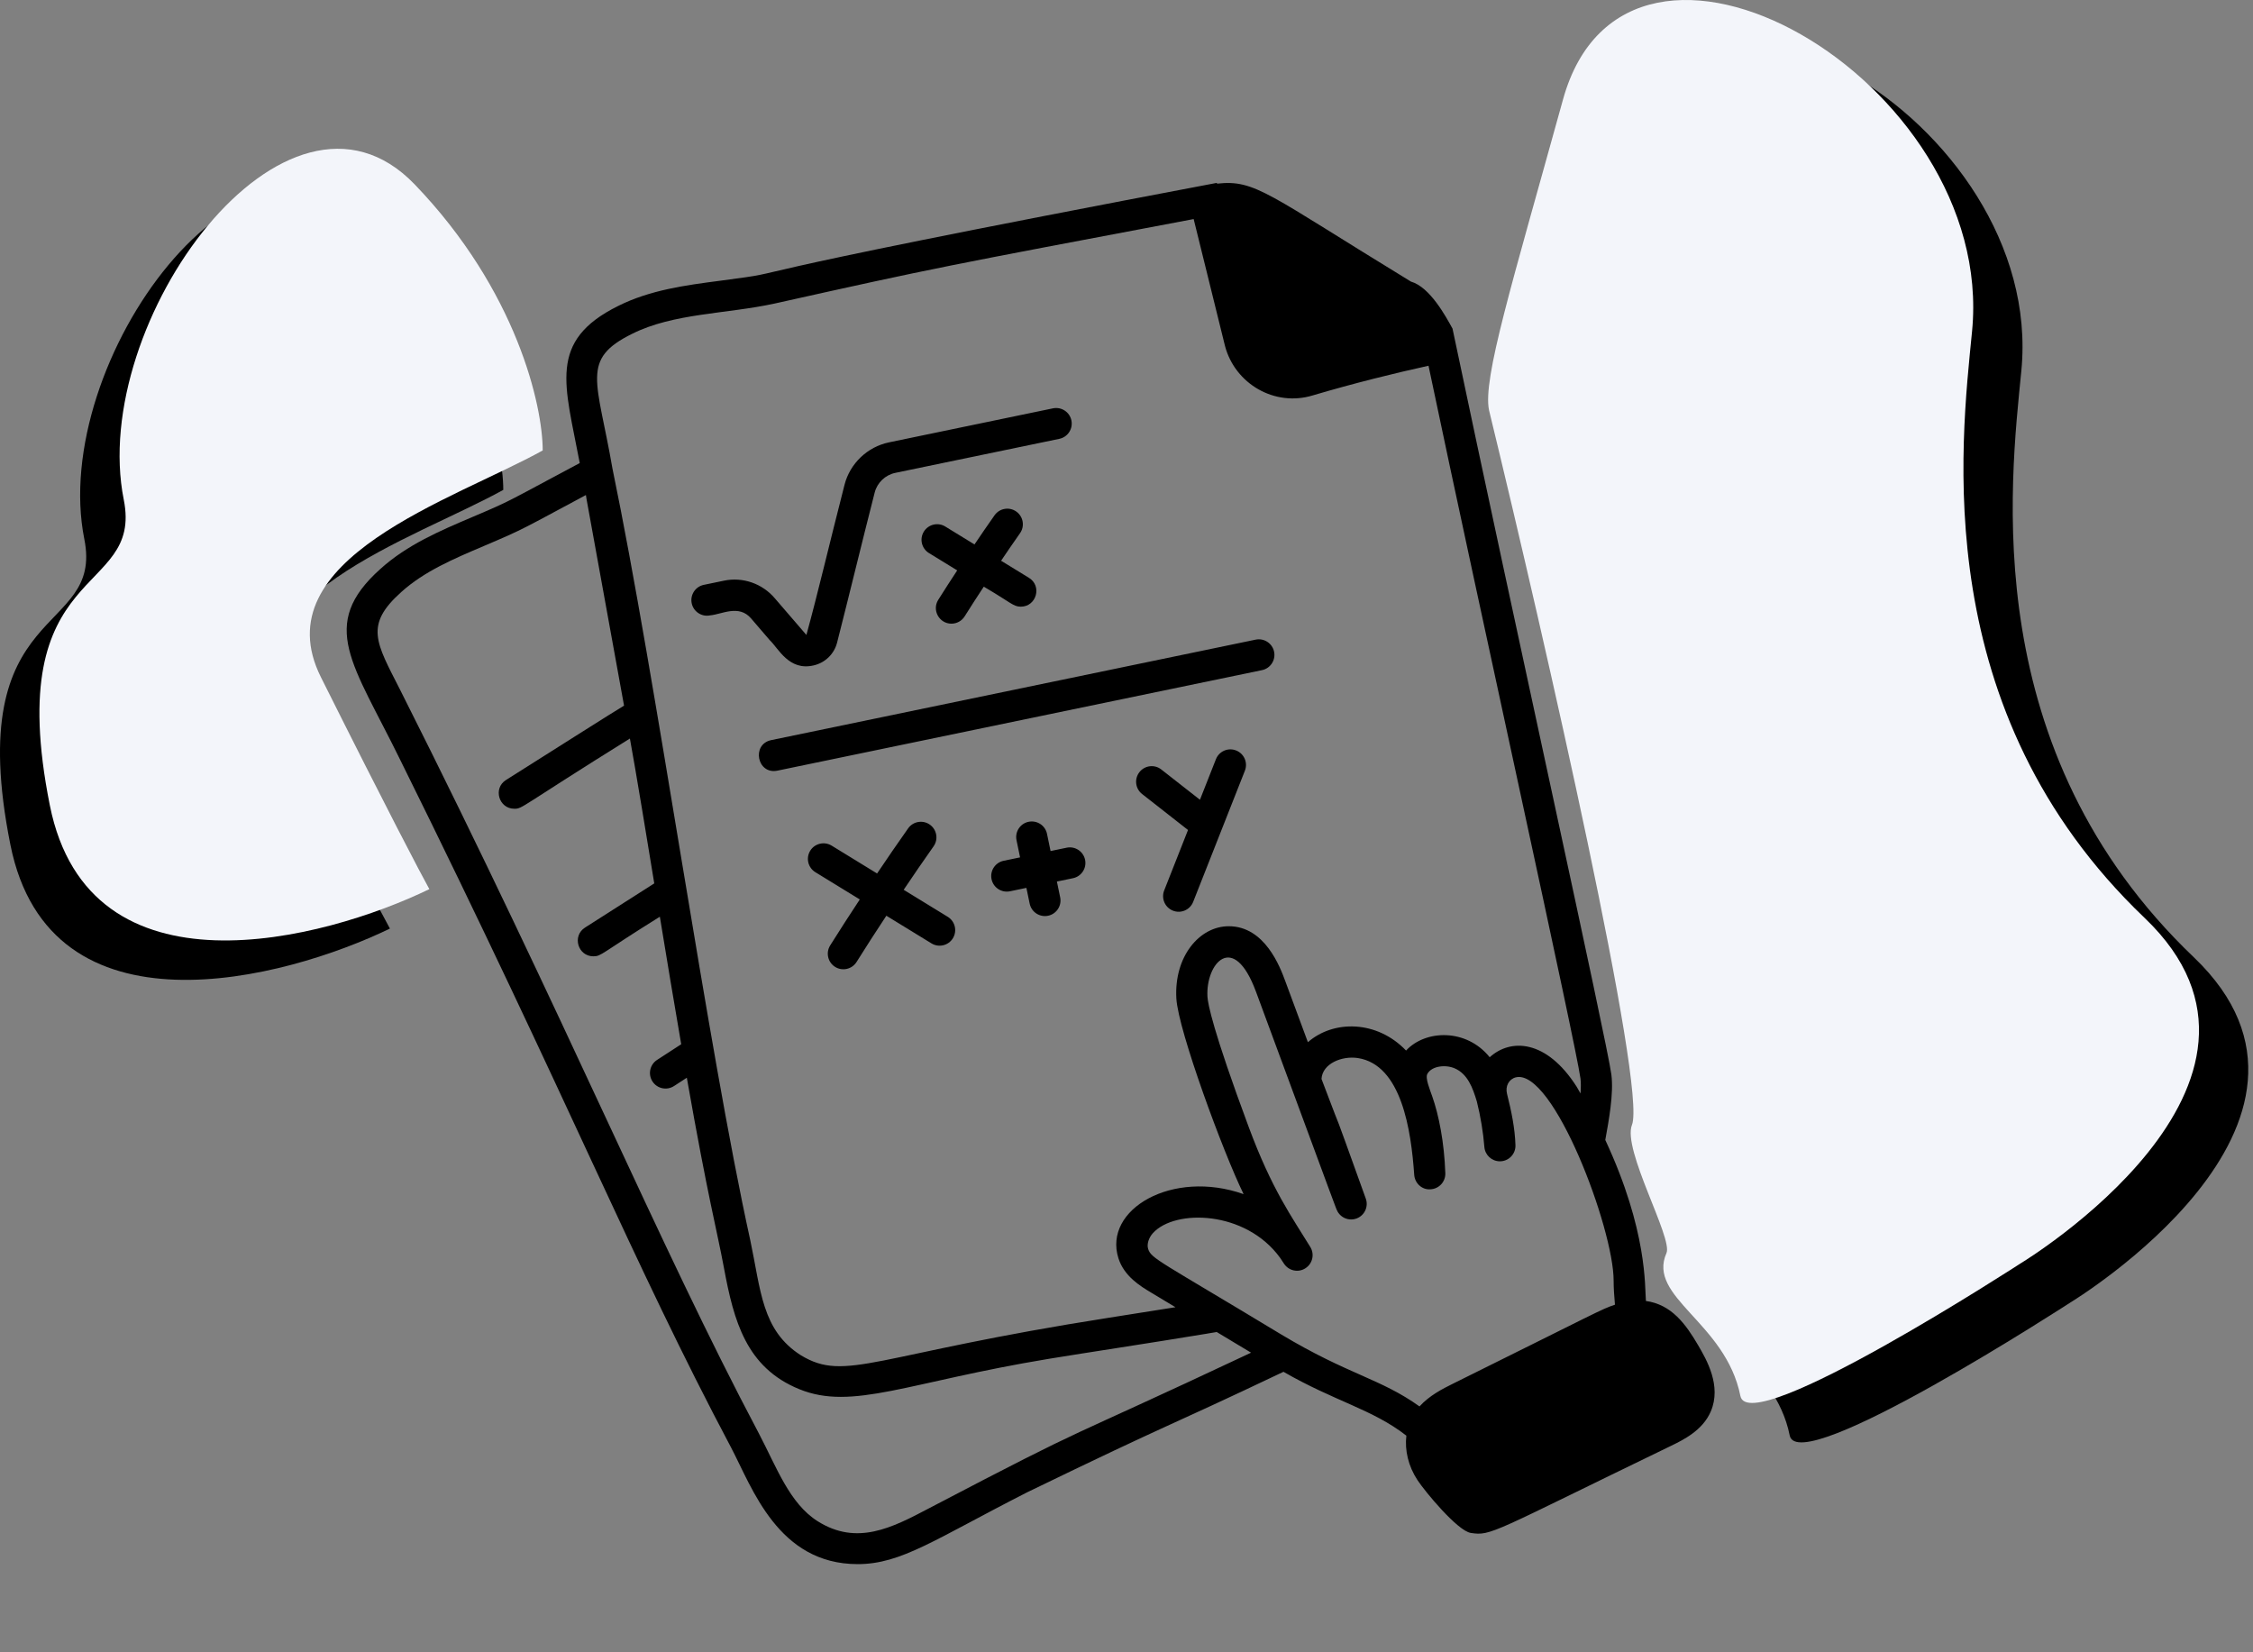
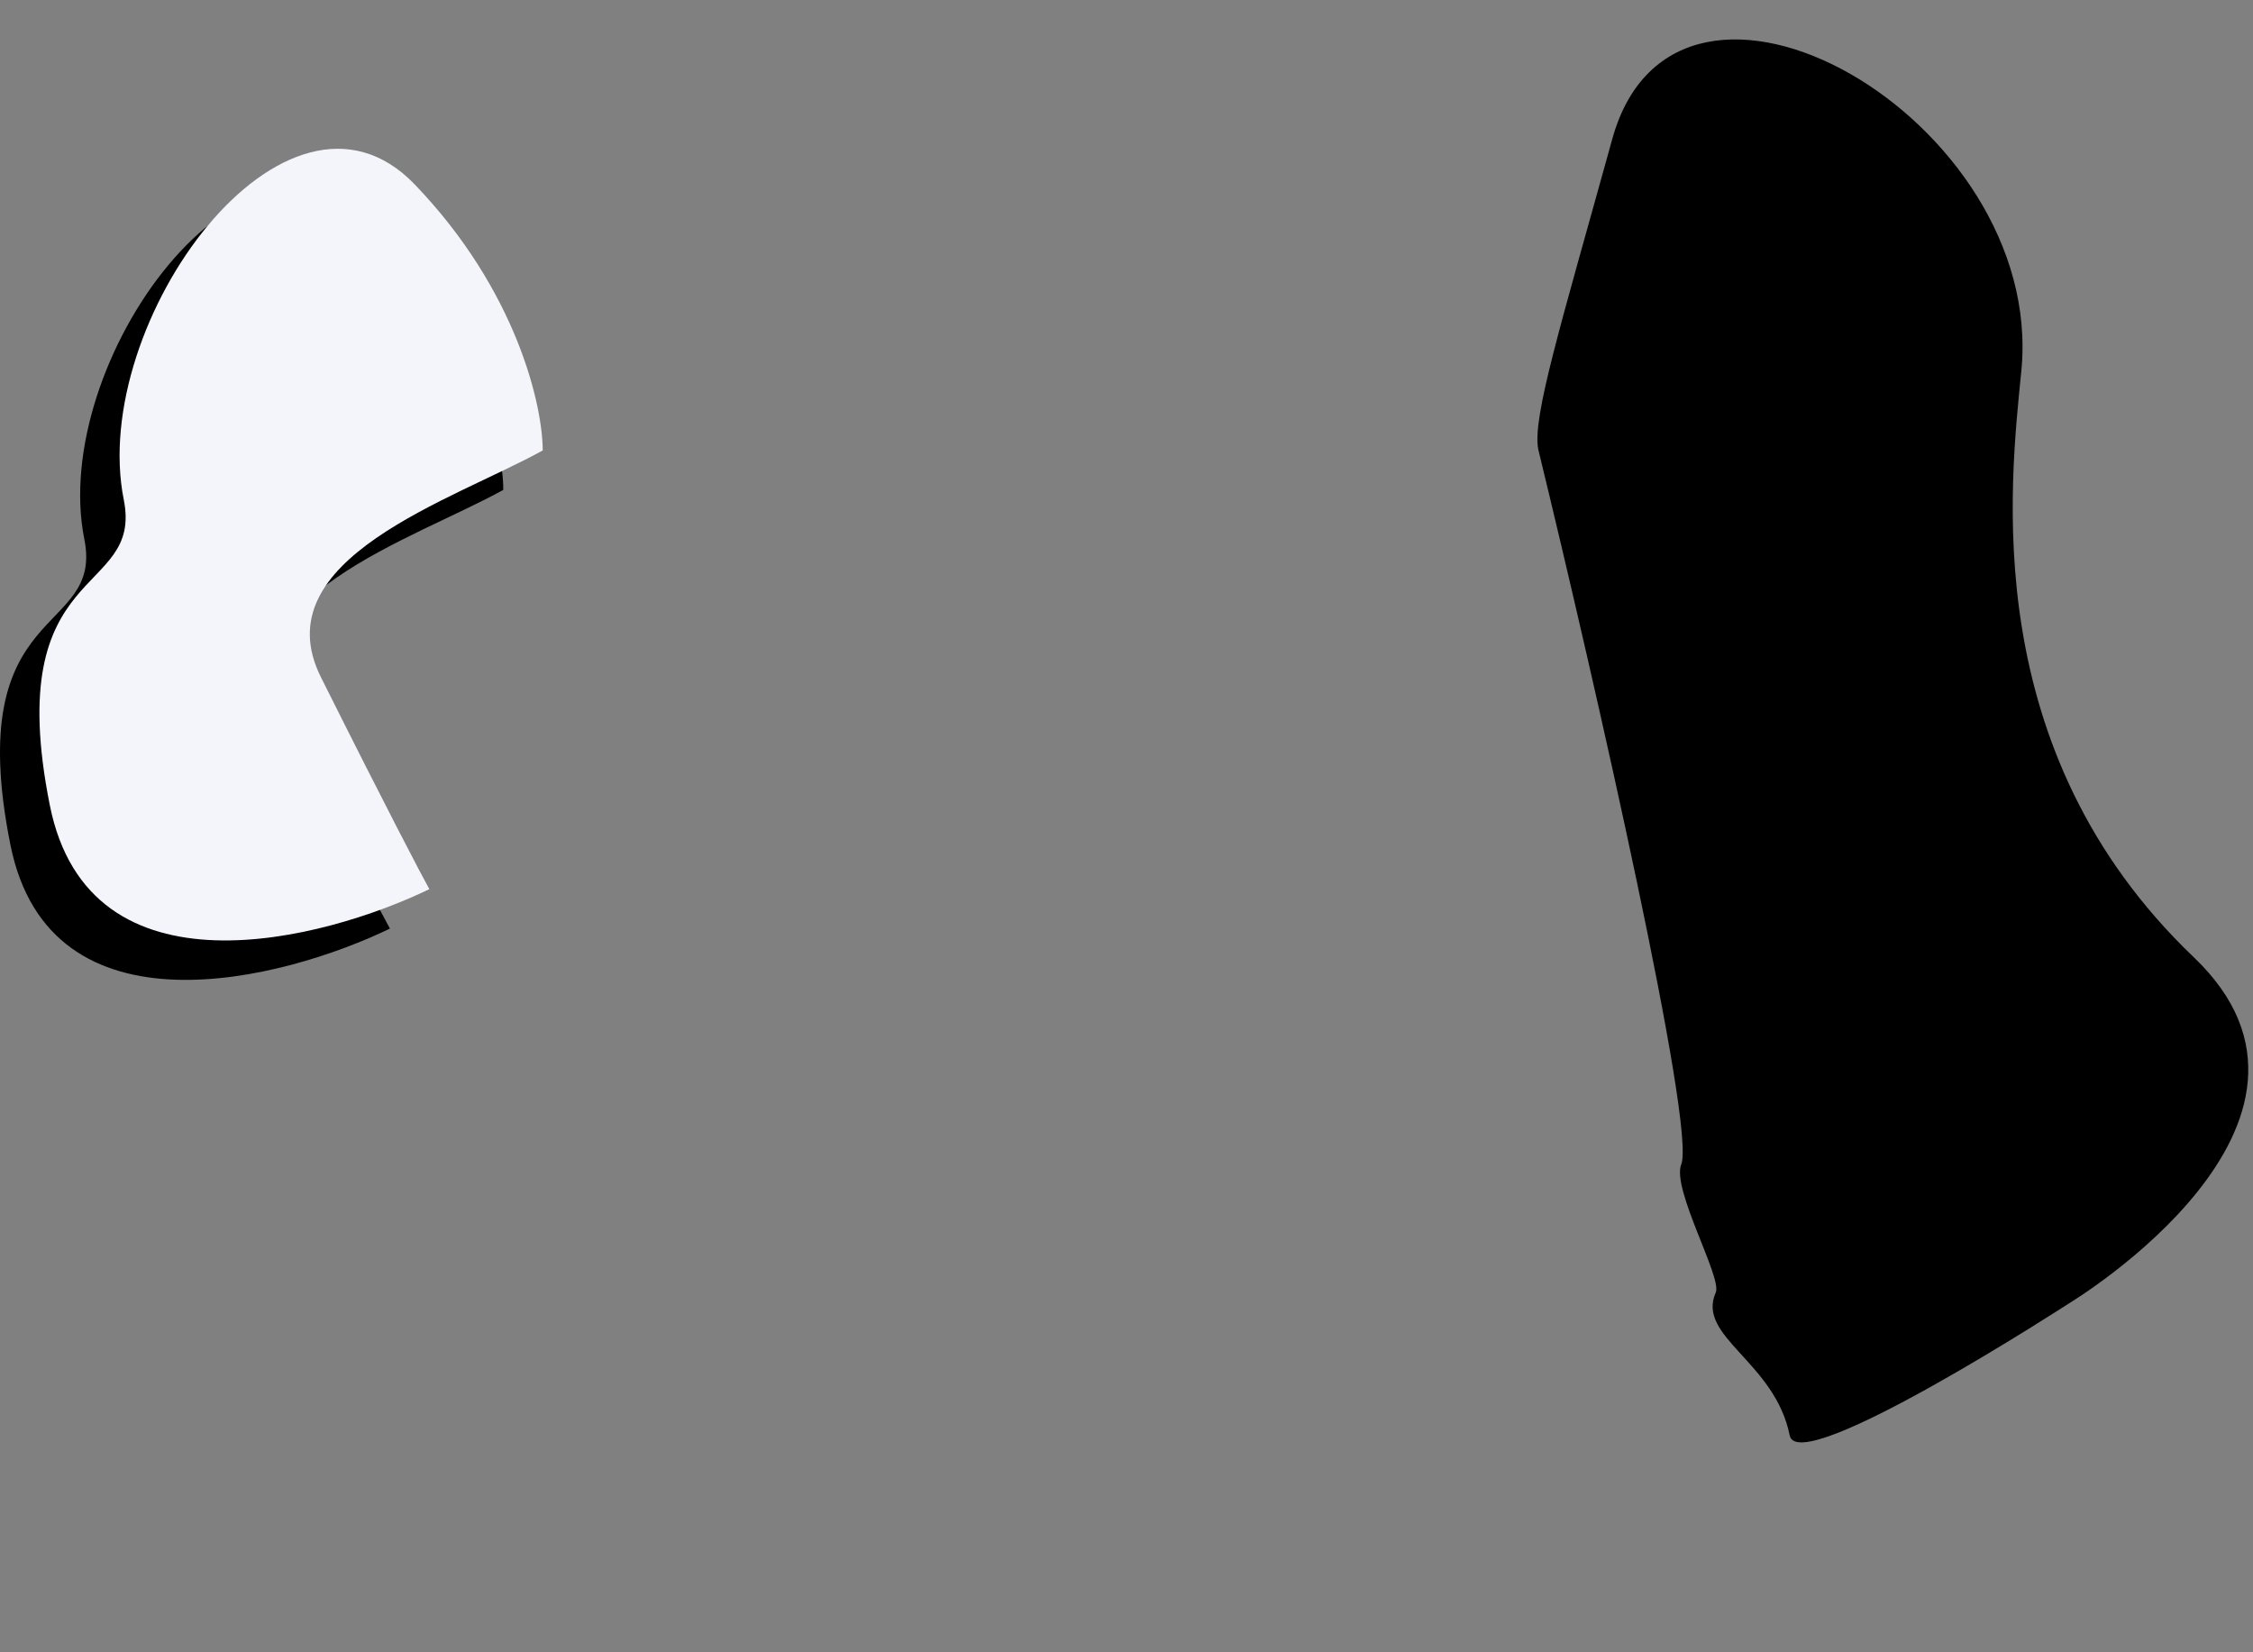
<svg xmlns="http://www.w3.org/2000/svg" width="390" height="286" viewBox="0 0 390 286" fill="none">
  <rect x="0" y="0" width="390" height="286" fill="#808080" stroke="none" />
  <g clip-path="url(#clip0_210_66181)">
    <path d="M284.913 225.188C284.698 222.748 285.219 213.068 277.879 197.318C278.477 194.019 279.36 189.309 278.932 185.995C278.139 180.112 262.257 108.375 251.434 56.879C250.272 54.768 247.53 49.688 244.241 48.742C219.291 33.516 217.328 31.061 210.668 31.789L210.635 31.656C116.267 49.545 140.656 46.484 124.616 48.598C118.696 49.373 112.573 50.177 107.021 52.951C94.727 59.037 97.814 66.608 100.355 80.152C87.339 87.073 88.858 86.483 81.707 89.519C76.199 91.861 70.504 94.28 65.864 98.461C54.963 108.211 61.155 114.903 69.322 131.614C98.876 191.305 109.348 218.116 126.571 250.595C130.201 257.49 134.661 270.738 148.466 270.738C156.053 270.738 161.803 266.447 177.844 258.286C204.337 245.447 200.588 247.718 222.174 237.448C231.061 242.572 237.609 243.939 243.445 248.502C243.148 251.025 243.771 253.773 245.384 256.219C246.688 258.193 252.303 264.984 254.595 265.336C258.147 265.895 258.256 265.262 289.142 250.321C291.361 249.247 294.712 247.625 296.139 244.318C298.052 239.874 295.394 235.321 293.967 232.878C291.793 229.152 289.321 225.798 284.913 225.188ZM109.424 57.778C116.602 54.19 125.697 54.364 134.064 52.547C162.383 46.229 163.08 46.154 206.626 37.919L212.048 59.873C213.783 66.451 220.655 70.461 227.263 68.436C234.297 66.35 241.658 64.536 247.28 63.307C256.197 105.793 272.764 180.616 273.587 186.7C273.679 187.413 273.656 188.313 273.591 189.27C273.353 188.882 273.157 188.466 272.913 188.084C267.675 179.882 261.465 179.727 257.871 183.002C253.828 177.974 246.732 178.229 243.392 181.842C238.367 176.584 230.851 176.508 226.399 180.396L222.467 169.776C221.602 167.438 218.969 160.323 212.703 160.323C207.624 160.323 203.217 165.563 203.63 172.824C203.947 178.375 211.808 199.648 215.273 206.696C202.945 202.345 190.934 209.322 193.599 217.782C194.591 220.928 197.415 222.627 199.284 223.75L203.475 226.269C199.496 226.91 195.619 227.518 192.007 228.082C151.185 234.46 146.448 239.303 138.646 234.594C131.844 230.276 131.712 223.302 129.876 214.679C122.481 181.168 113.58 117.607 106.019 81.106C103.377 65.791 100.43 62.23 109.424 57.778ZM160.821 261.07C154.365 264.479 148.323 267.577 141.552 263.32C136.664 260.231 134.467 254.032 131.339 248.074C113.965 215.299 98.225 176.895 69.271 119.418C65.087 111.188 63.049 108.213 69.466 102.473C73.442 98.889 78.481 96.748 83.815 94.483C90.946 91.454 90.295 91.633 101.423 85.687C102.08 89.412 98.951 72.197 108.023 122.141C107.241 122.561 92.975 131.617 87.587 135.012C85.302 136.453 86.349 139.986 89.03 139.986C90.494 139.986 89.79 139.82 109.038 127.833C109.298 129.363 109.79 131.682 113.255 152.908C112.807 153.194 100.475 161.064 101.262 160.561C98.997 162.006 100.03 165.529 102.716 165.529C104.122 165.529 103.98 165.052 114.222 158.676C115.42 166.036 116.658 173.394 117.919 180.75L113.739 183.464C112.489 184.275 112.134 185.942 112.944 187.192C113.761 188.45 115.436 188.791 116.674 187.985L118.89 186.547C122.642 207.832 124.05 212.663 125.322 219.488C127.029 228.683 129.179 236.697 138.333 240.446C147.566 244.222 157.117 239.234 181.583 235.197C188.315 234.09 198.575 232.558 209.07 230.824L209.069 230.819C209.585 230.733 210.1 230.649 210.618 230.562L216.564 234.137C181.772 250.517 190.695 245.437 160.821 261.07ZM221.755 230.968C200.553 218.15 199.286 217.883 198.742 216.161C198.494 215.374 198.837 214.254 199.574 213.44C203.394 209.237 215.63 209.499 221.588 217.716C221.816 218.063 222.048 218.411 222.281 218.762C223.105 219.983 224.746 220.324 225.974 219.524C227.21 218.734 227.584 217.101 226.819 215.848C223.623 210.627 220.198 205.972 216.161 195.094C209.914 178.289 209.08 173.705 209.013 172.518C208.688 166.792 213.503 161.08 217.412 171.651C232.272 211.901 231.248 209.086 231.419 209.473C232.011 210.804 233.543 211.425 234.9 210.881C236.25 210.333 236.92 208.81 236.413 207.444C229.221 187.466 233.765 200.043 228.755 186.757C228.917 184.085 232.298 182.729 235.026 183.137C242.637 184.296 244.271 195.725 244.805 203.351C244.907 204.818 246.162 205.987 247.634 205.857C249.103 205.78 250.239 204.541 250.188 203.07C250.003 197.708 249.062 193.001 247.929 189.79C247.519 188.583 246.666 186.602 247.087 185.865C247.866 184.496 250.221 184.24 251.801 184.917C254.05 185.888 254.928 188.26 255.65 190.678C256.281 193.184 256.753 196.045 256.948 198.527C257.056 199.935 258.234 201.013 259.633 201.013C261.17 201.013 262.374 199.744 262.329 198.236C262.243 195.316 261.624 192.316 260.87 189.33C260.537 188.01 261.192 186.785 262.394 186.479C268.858 184.922 279.347 212.692 279.325 221.7C279.322 222.945 279.416 224.271 279.552 225.83C277.074 226.665 276.847 226.959 251.515 239.502C249.723 240.39 247.437 241.546 245.721 243.44C238.927 238.584 233.453 237.988 221.755 230.968Z" fill="black" />
-     <path d="M122.924 106.514C124.931 106.348 127.898 104.562 130.02 107.054C131.084 108.308 132.162 109.554 133.239 110.8C134.762 112.229 136.557 116.19 140.869 115.171C142.855 114.707 144.401 113.194 144.905 111.221C147.069 102.75 149.14 94.128 151.413 85.244C151.848 83.541 153.251 82.207 154.983 81.849L183.371 75.959C184.83 75.657 185.765 74.228 185.463 72.771C185.16 71.311 183.734 70.384 182.276 70.679L153.89 76.569C150.155 77.342 147.132 80.224 146.19 83.91C143.516 94.342 141.556 102.769 139.59 109.905C136.528 106.362 135.128 104.741 134.129 103.565C131.956 101.006 128.588 99.833 125.334 100.507L121.828 101.234C120.372 101.536 119.434 102.965 119.736 104.422C120.038 105.882 121.486 106.826 122.924 106.514Z" fill="black" />
-     <path d="M175.926 88.547C174.715 87.683 173.031 87.968 172.166 89.183C170.986 90.843 169.838 92.544 168.687 94.239L163.623 91.134C162.358 90.355 160.697 90.752 159.916 92.026C159.138 93.293 159.537 94.954 160.808 95.733L165.696 98.73C164.589 100.427 163.474 102.123 162.408 103.832C161.286 105.636 162.602 107.953 164.696 107.953C165.594 107.953 166.474 107.504 166.986 106.682C168.058 104.962 169.179 103.256 170.294 101.549C174.995 104.295 175.4 105.011 176.701 105.011C179.406 105.011 180.431 101.44 178.113 100.016L173.291 97.06C174.374 95.468 175.451 93.868 176.561 92.307C177.423 91.092 177.139 89.411 175.926 88.547ZM164.06 158.694L156.429 154.015C158.136 151.492 159.846 148.968 161.599 146.502C162.461 145.287 162.177 143.606 160.964 142.742C159.751 141.879 158.068 142.163 157.204 143.377C155.381 145.942 153.6 148.567 151.825 151.193L143.956 146.368C142.692 145.6 141.028 145.986 140.249 147.257C139.469 148.527 139.868 150.188 141.137 150.967L148.833 155.686C147.097 158.33 145.365 160.98 143.701 163.651C142.915 164.914 143.301 166.578 144.565 167.365C145.806 168.143 147.484 167.779 148.279 166.501C149.949 163.82 151.687 161.159 153.431 158.505L161.241 163.293C162.505 164.068 164.171 163.675 164.95 162.401C165.728 161.134 165.329 159.473 164.06 158.694ZM134.59 133.39L218.457 115.996C219.916 115.694 220.851 114.265 220.549 112.808C220.249 111.351 218.812 110.417 217.362 110.716L133.494 128.11C130.038 128.826 131.055 134.131 134.59 133.39ZM213.976 129.901C212.593 129.35 211.025 130.031 210.479 131.417L207.714 138.431L201.022 133.19C199.85 132.27 198.154 132.477 197.236 133.653C196.32 134.826 196.525 136.518 197.698 137.438L205.649 143.665L201.522 154.13C200.976 155.517 201.656 157.082 203.041 157.627C204.402 158.171 205.987 157.51 206.539 156.11L215.496 133.397C216.042 132.011 215.362 130.445 213.976 129.901ZM184.644 146.73L181.857 147.308L181.241 144.336C180.94 142.875 179.506 141.942 178.053 142.244C176.594 142.545 175.659 143.974 175.961 145.431L176.577 148.404L173.732 148.994C172.273 149.296 171.337 150.725 171.639 152.182C171.944 153.649 173.382 154.577 174.827 154.274L177.672 153.684L178.239 156.415C178.542 157.88 179.98 158.811 181.427 158.508C182.885 158.206 183.821 156.777 183.519 155.32L182.952 152.588L185.739 152.01C187.198 151.708 188.133 150.279 187.831 148.822C187.528 147.362 186.103 146.432 184.644 146.73Z" fill="black" />
  </g>
-   <path d="M291.03 201.535C293.584 195.148 276.241 118.776 266.287 77.823C265.15 72.42 270.212 56.153 279.085 24.073C290.177 -16.026 354.165 20.66 349.9 64.173C347.978 83.776 342.22 129.868 379.76 165.702C409.792 194.368 358.431 225.424 358.431 225.424C358.431 225.424 311.315 256.036 309.8 248.46C307.24 235.662 293.588 231.396 297.002 223.718C298.14 221.158 289.323 205.801 291.03 201.535Z" fill="black" />
-   <path d="M282.498 194.709C285.053 188.323 267.71 111.951 257.756 70.998C256.619 65.594 261.681 49.327 270.554 17.248C281.646 -22.852 345.634 13.835 341.368 57.347C339.447 76.951 333.689 123.042 371.229 158.876C401.261 187.543 349.899 218.599 349.899 218.599C349.899 218.599 302.783 249.21 301.268 241.634C298.709 228.837 285.057 224.571 288.471 216.892C289.608 214.333 280.792 198.975 282.498 194.709Z" fill="#F3F5FA" />
+   <path d="M291.03 201.535C293.584 195.148 276.241 118.776 266.287 77.823C265.15 72.42 270.212 56.153 279.085 24.073C290.177 -16.026 354.165 20.66 349.9 64.173C347.978 83.776 342.22 129.868 379.76 165.702C409.792 194.368 358.431 225.424 358.431 225.424C358.431 225.424 311.315 256.036 309.8 248.46C307.24 235.662 293.588 231.396 297.002 223.718C298.14 221.158 289.323 205.801 291.03 201.535" fill="black" />
  <path d="M48.725 124.041C38.487 103.565 71.761 93.327 87.119 84.795C87.119 77.116 82.682 57.152 64.936 38.723C42.754 15.687 8.459 62.633 14.598 93.327C18.012 110.391 -6.731 103.565 1.801 146.224C8.626 180.351 49.295 169.544 67.496 160.728C66.074 158.169 60.329 147.248 48.725 124.041Z" fill="black" />
  <path d="M55.552 117.216C45.314 96.74 78.588 86.501 93.945 77.969C93.945 70.291 89.508 50.326 71.763 31.898C49.58 8.862 15.285 55.808 21.425 86.501C24.838 103.566 0.095 96.739 8.627 139.399C15.452 173.526 56.121 162.719 74.322 153.903C72.9 151.343 67.155 140.422 55.552 117.216Z" fill="#F3F5FA" />
  <defs>
    <clipPath id="clip0_210_66181">
-       <rect width="269.606" height="269.606" fill="white" transform="translate(43.607 16.394)" />
-     </clipPath>
+       </clipPath>
  </defs>
</svg>